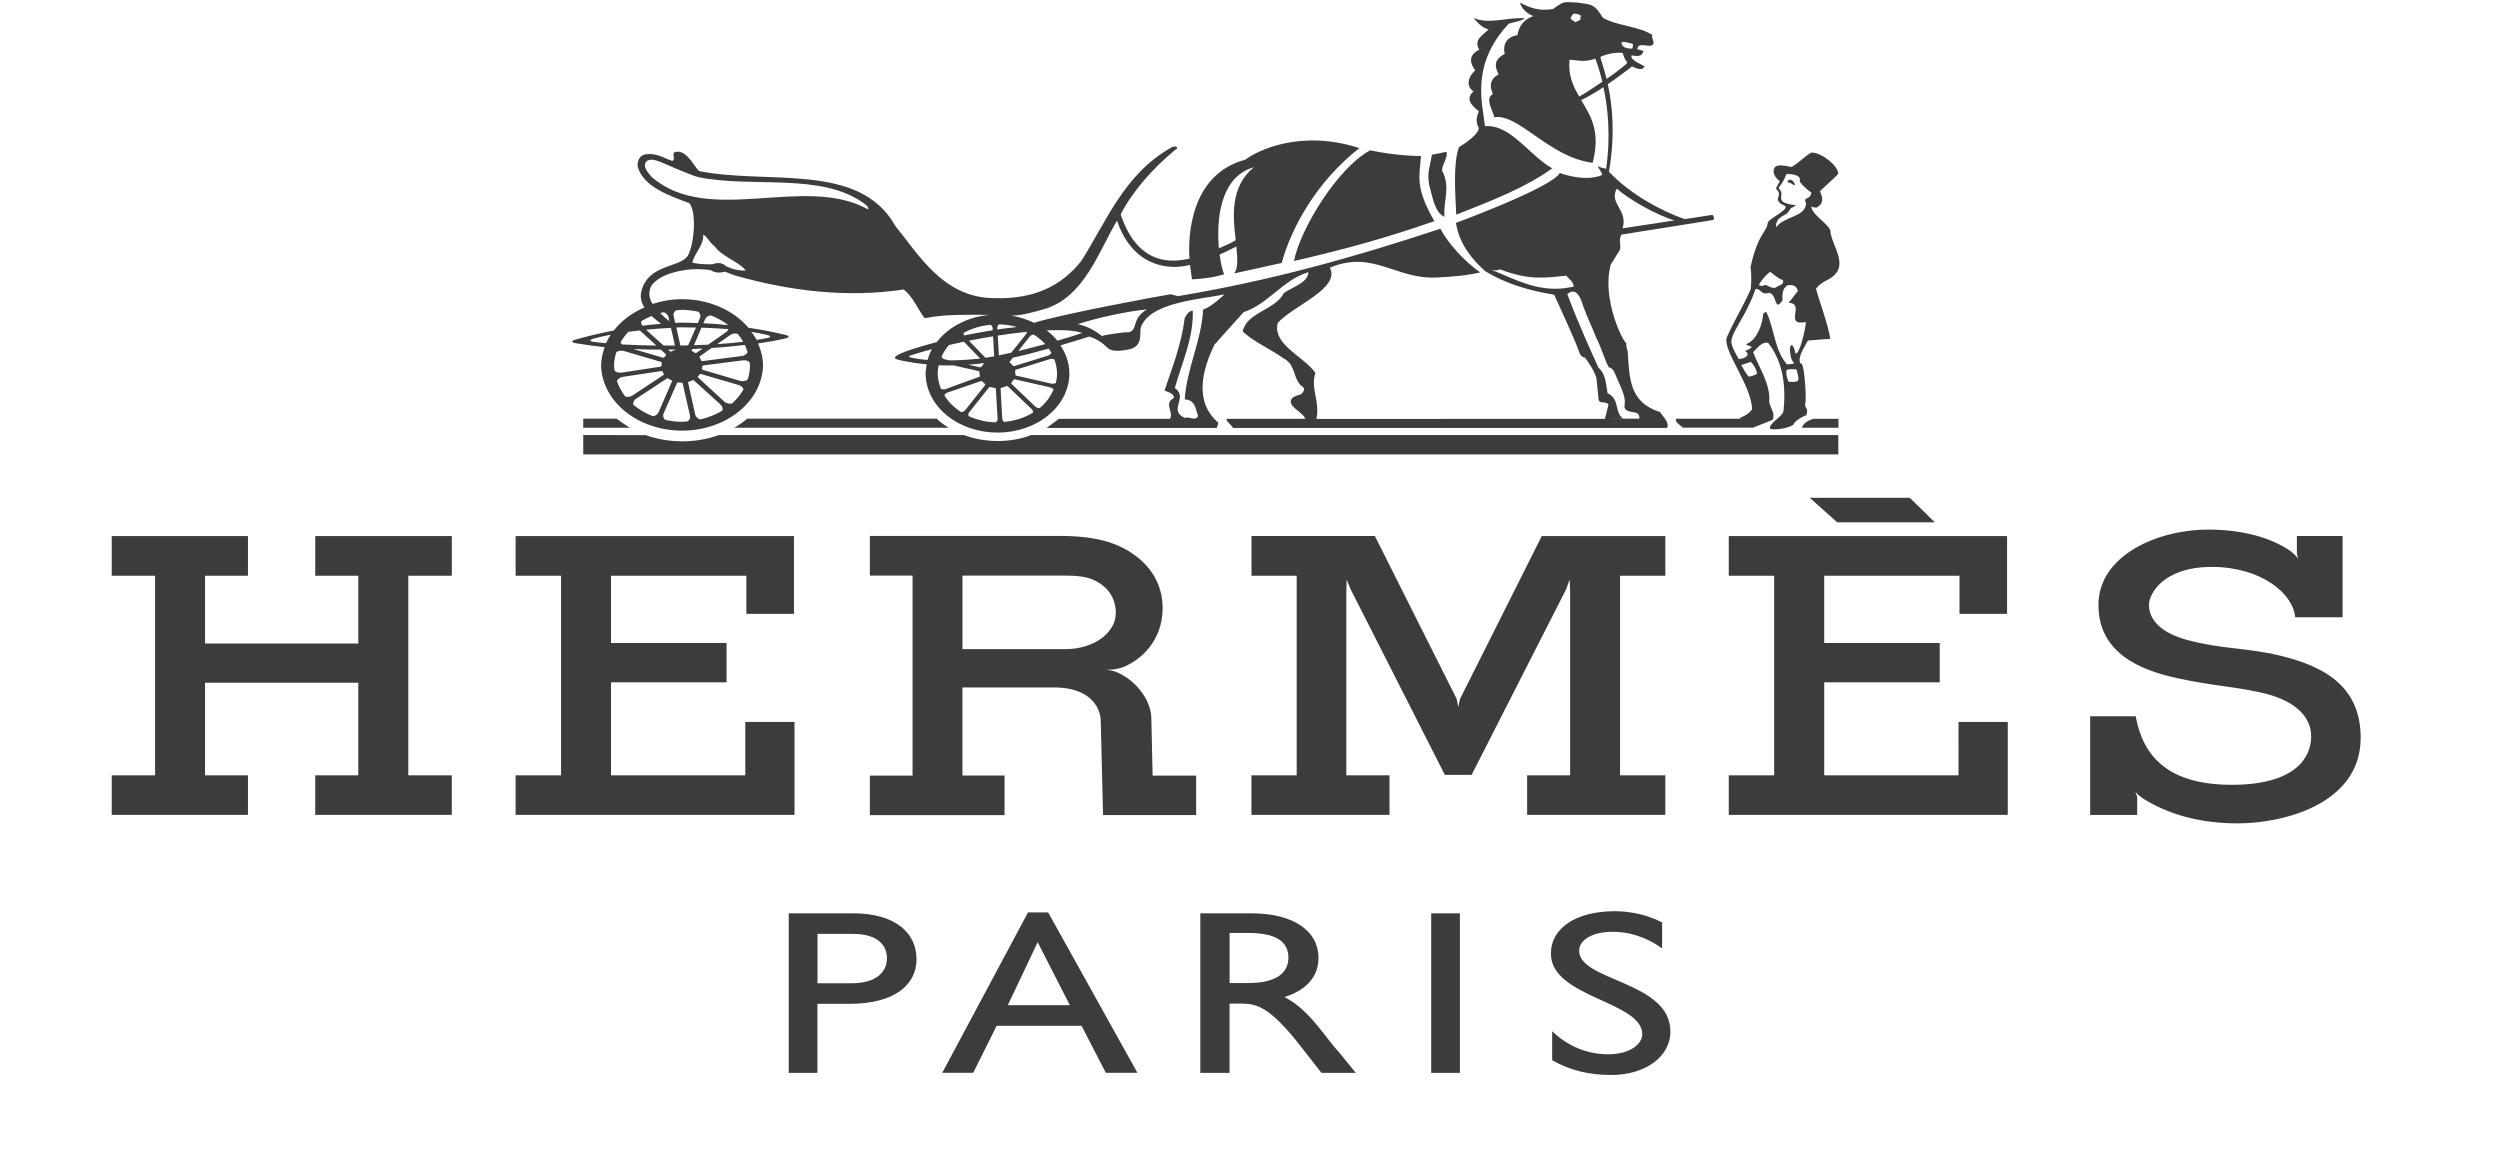
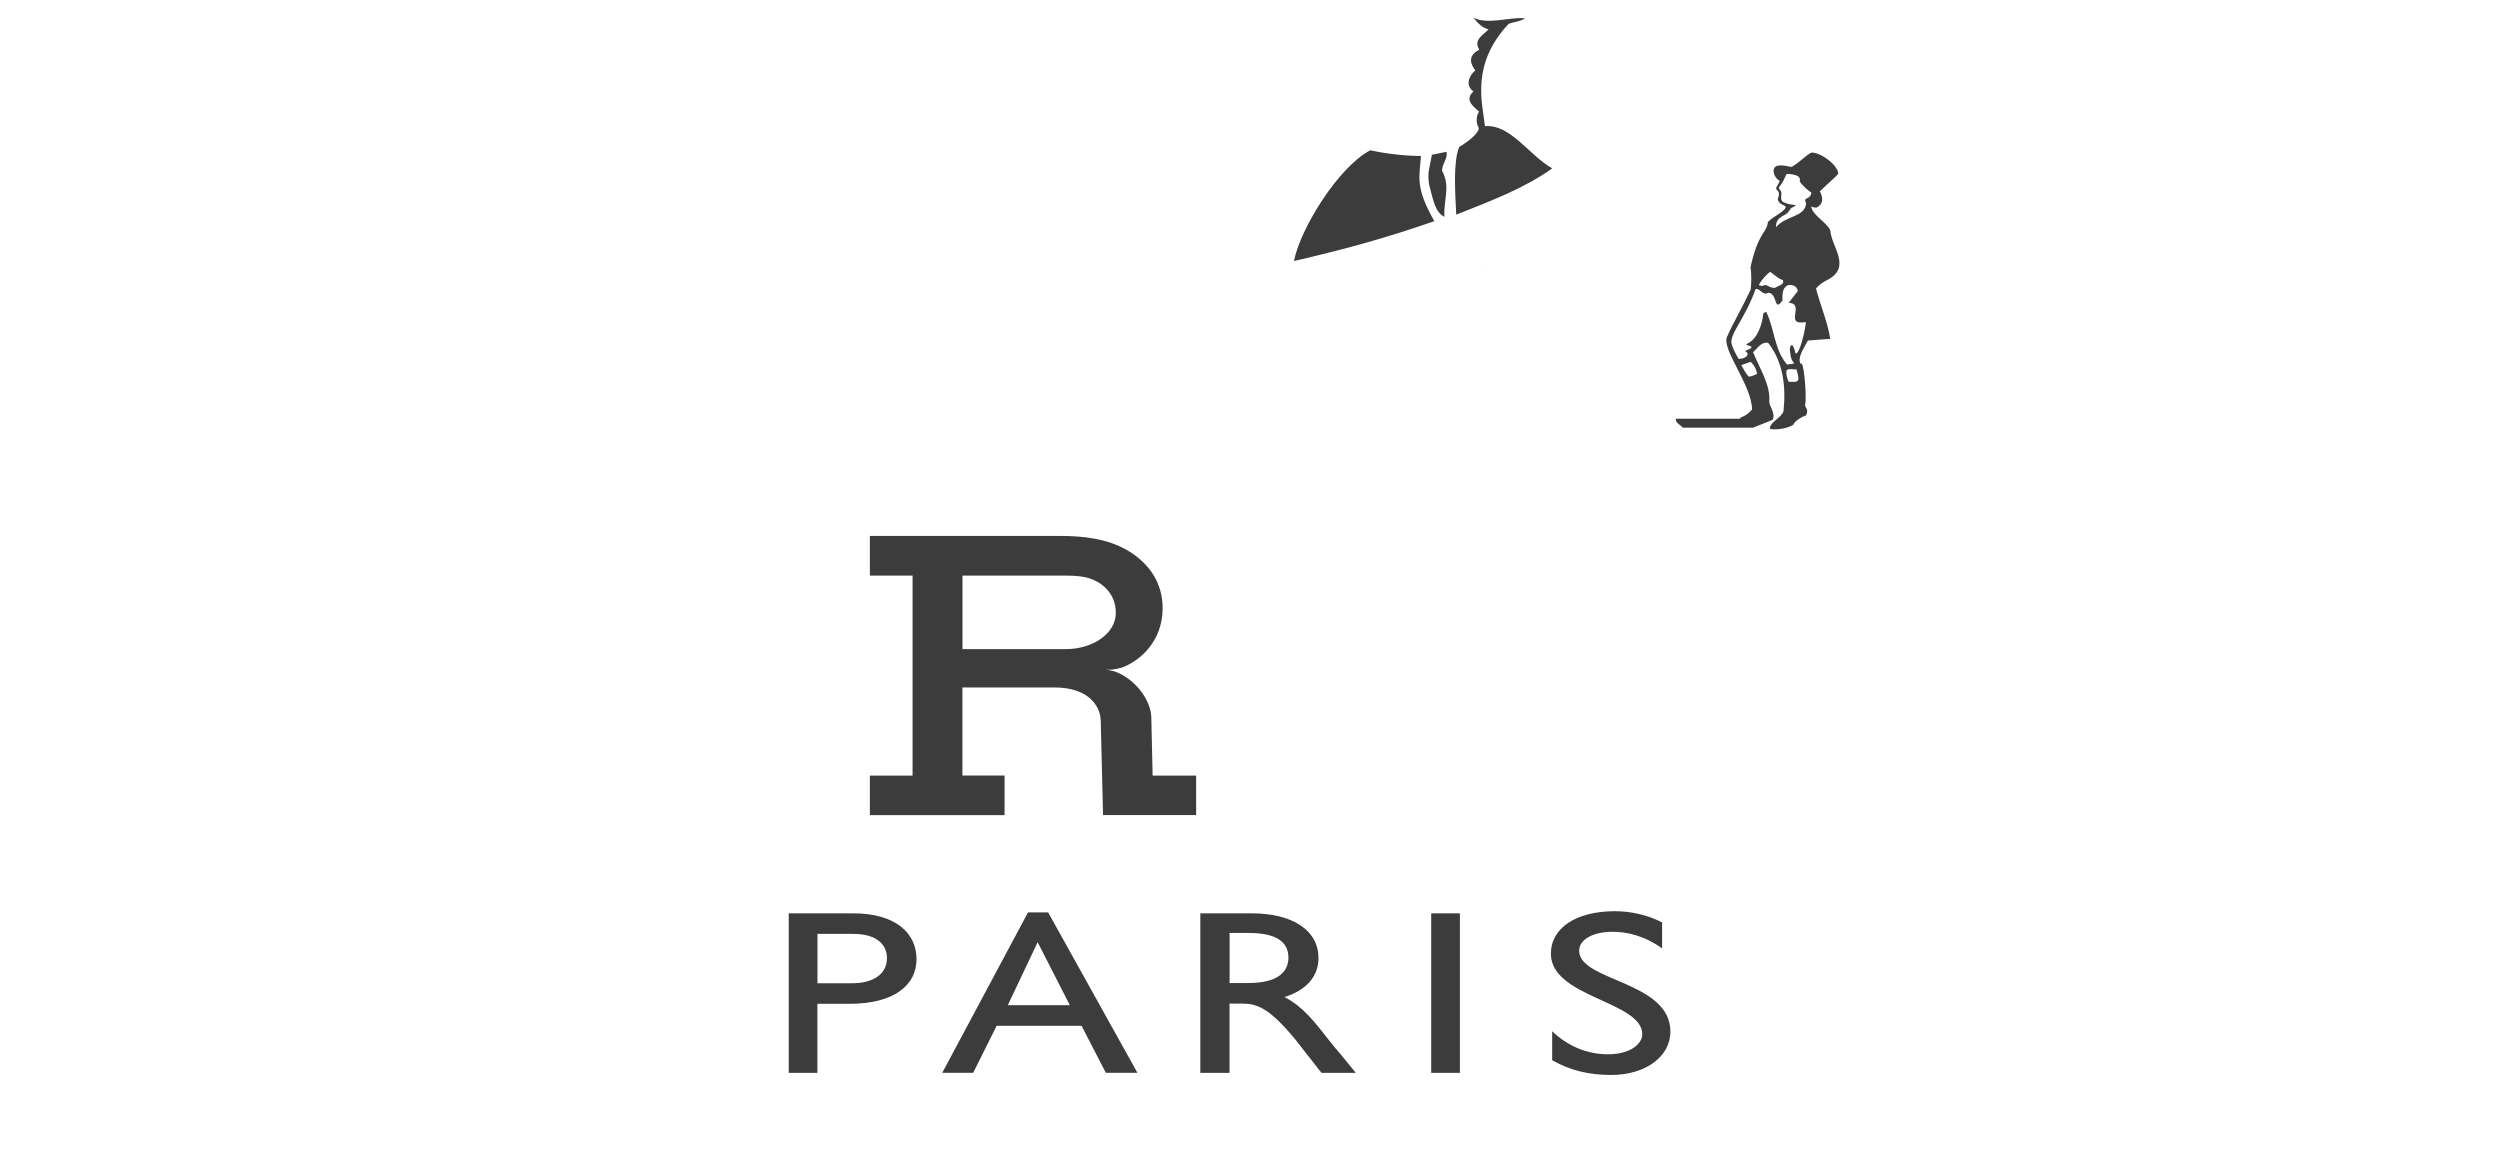
<svg xmlns="http://www.w3.org/2000/svg" width="77" height="36" viewBox="0 0 77 36" fill="none">
  <g clip-path="url(#clip0_3188_76769)">
-     <path d="M9.709 17.733H11.036V19.82H6.316V17.733H7.637V16.51H3.441V17.733H4.776V23.881H3.441V25.098H7.637V23.881H6.315V21.028H11.035V23.881H9.709V25.098H13.915V23.881H12.576V17.733H13.916V16.51H9.71M60.322 23.881H56.186V21.016H59.744V19.804H56.185V17.733H60.353V18.908H61.818V16.51H53.246V17.733H54.644V23.881H53.246V25.098H61.839V22.236H60.323M24.471 22.236H22.955V23.881H18.819V21.016H22.378V19.804H18.819V17.733H22.988V18.908H24.454V16.51H15.881V17.733H17.28V23.881H15.88V25.098H24.471M56.585 16.087H59.591L58.822 15.332H55.74M70.199 20.187C69.15 19.941 68.409 19.997 67.342 19.704C66.379 19.438 66.188 18.95 66.188 18.627C66.188 18.302 66.614 17.461 68.127 17.461C69.643 17.461 70.635 18.285 70.691 19.012L70.697 19.008V19.012H72.152V16.508H70.744V17.053L70.788 17.223C70.778 17.199 70.738 17.13 70.59 17.009C70.588 17.006 70.588 17.005 70.588 17.002C70.141 16.672 69.29 16.311 68.01 16.311C66.459 16.311 64.632 17.103 64.632 18.633C64.632 20.125 65.941 20.645 67.051 20.886C68.163 21.129 68.731 21.129 69.658 21.336C70.584 21.542 71.184 22.002 71.184 22.683C71.184 23.327 70.702 24.172 68.743 24.172C66.78 24.172 66.005 23.302 65.778 22.055L65.762 22.061H64.377V25.1H65.825V24.532L65.82 24.528L65.768 24.377C65.768 24.377 65.82 24.479 65.985 24.573L65.999 24.59C66.732 25.052 67.694 25.36 68.926 25.36C70.301 25.36 72.709 24.779 72.709 22.721C72.704 21.249 71.755 20.555 70.199 20.186V20.187ZM47.036 23.881V25.098H51.292V23.881H49.897V17.733H51.292V16.51H47.487L44.968 21.529L44.916 21.775L44.865 21.525L42.346 16.509H38.546V17.732H39.938V23.88H38.544V25.097H42.797V23.881H41.467V18.227L41.477 17.854L41.6 18.151L44.501 23.865H45.326L48.237 18.15L48.344 17.849L48.36 18.188V23.881M17.964 12.895V13.175H19.4C19.258 13.087 19.121 12.994 18.99 12.895H17.964ZM56.626 12.899H55.879C55.671 12.932 55.518 13.077 55.501 13.175H56.625V12.899L56.626 12.899ZM17.964 13.995H56.62V13.4H31.758C31.123 13.65 30.317 13.638 29.688 13.4H22.14C21.427 13.658 20.606 13.656 19.891 13.403L17.964 13.399V13.993V13.995ZM28.849 12.895H23.011C22.991 12.928 22.724 13.118 22.616 13.175H29.221C29.084 13.094 28.959 13 28.849 12.895Z" fill="#3C3C3C" />
-     <path d="M18.626 10.687C18.555 10.875 18.517 11.071 18.513 11.268C18.531 11.802 18.802 12.31 19.268 12.683C19.733 13.055 20.357 13.264 21.007 13.264C21.656 13.264 22.28 13.056 22.746 12.683C23.212 12.31 23.483 11.803 23.502 11.269C23.502 11.026 23.442 10.795 23.347 10.579C23.634 10.537 23.915 10.488 24.192 10.424C24.323 10.395 24.318 10.347 24.215 10.321C23.846 10.227 23.453 10.156 23.051 10.094C22.822 9.823 22.517 9.602 22.161 9.449C21.805 9.295 21.41 9.215 21.008 9.215C20.687 9.215 20.384 9.269 20.105 9.36C20.101 9.358 20.097 9.353 20.095 9.352C20.038 9.267 20.006 9.173 20.001 9.077C19.995 8.981 20.017 8.885 20.065 8.796C20.319 8.456 20.882 8.323 21.345 8.291C21.5 8.284 21.874 8.299 21.914 8.335C22.004 8.395 22.16 8.416 22.325 8.368C22.484 8.418 22.524 8.457 22.705 8.503C24.295 8.949 26.055 9.185 27.834 8.916C28.112 9.133 28.266 9.513 28.46 9.775C28.513 9.842 28.576 9.726 29.452 9.701C29.761 9.691 30.141 9.693 30.471 9.699C29.788 9.764 29.201 10.08 28.853 10.536C28.305 10.68 27.882 10.817 27.724 10.896C27.529 10.993 27.493 11.046 27.724 11.096C28.003 11.156 28.274 11.195 28.544 11.222C28.526 11.313 28.51 11.407 28.51 11.502C28.51 11.985 28.743 12.448 29.158 12.79C29.573 13.132 30.136 13.324 30.724 13.324C31.311 13.324 31.874 13.132 32.289 12.79C32.704 12.448 32.937 11.985 32.937 11.502C32.937 11.188 32.832 10.896 32.662 10.638C32.941 10.556 33.234 10.465 33.546 10.366C33.786 10.437 33.95 10.556 34.123 10.721C34.263 10.851 34.581 10.8 34.77 10.762C35.076 10.696 35.124 10.495 35.122 10.266C35.122 10.162 35.128 10.06 35.188 9.977C35.546 9.305 36.979 9.217 37.713 9.068C37.713 9.068 37.329 9.448 37.057 9.533C37.002 10.513 36.545 11.367 36.49 12.302C36.836 12.314 36.821 12.633 36.904 12.815C36.808 12.986 36.641 12.815 36.49 12.872C35.964 12.633 36.614 12.246 36.185 11.95C36.405 11.165 36.767 10.4 36.737 9.568C36.599 9.58 36.546 9.705 36.489 9.796C36.391 10.584 36.115 11.302 35.866 12.03C35.977 12.076 36.17 12.121 36.157 12.258C35.824 12.43 36.17 12.705 36.032 12.9H32.614L32.235 13.181H37.476L37.527 13.022C36.754 12.361 37.045 11.369 37.403 10.617L38.303 9.614C39.05 9.375 39.507 8.623 40.296 8.383C40.296 8.703 39.811 8.84 39.548 9.022C39.273 9.557 38.4 9.614 38.275 10.208C38.607 10.527 39.104 10.732 39.52 11.028C39.95 11.245 39.795 11.701 40.142 11.929C40.199 11.997 40.142 12.1 40.044 12.157C39.68 12.229 39.691 12.431 39.911 12.6C40.051 12.707 40.212 12.848 40.194 12.9H37.775C37.775 12.991 37.873 13.026 37.979 13.181H51.34C51.44 13.026 51.222 12.843 51.129 12.69C50.185 12.396 50.19 11.662 50.135 10.852C50.145 10.819 50.081 10.742 50.091 10.575C49.95 10.466 49.33 9.167 49.612 8.149L49.818 7.815C50.012 7.586 49.806 7.464 49.943 7.225L52.759 6.777C52.809 6.755 52.796 6.661 52.743 6.618L51.888 6.749C51.208 6.513 50.211 5.993 49.555 5.286C49.759 4.141 49.657 3.212 49.52 2.593C49.931 2.312 50.267 2.046 50.267 2.046C50.551 2.186 50.612 2.12 50.651 2.044C50.606 2.001 50.184 1.854 50.254 1.704C50.52 1.761 50.579 1.694 50.62 1.571L50.433 1.517H50.427L50.457 1.434C50.512 1.343 50.763 1.429 50.859 1.406C51.026 1.322 50.839 1.195 50.895 1.081C50.504 0.809 49.797 0.8 49.369 0.547C49.237 0.343 49.183 0.258 49.044 0.175C48.901 0.092 48.281 0.045 48.166 0.076C48.052 0.109 47.834 0.277 47.834 0.277C47.39 0.353 47.122 0.235 46.816 0.082C46.816 0.082 46.881 0.372 47.231 0.494C46.922 0.598 46.785 0.813 46.735 1.082C46.31 1.153 46.294 1.502 46.349 1.661C46.001 1.832 46.035 2.059 46.158 2.289C45.847 2.46 45.894 2.708 45.983 2.898C45.721 3.03 45.983 3.397 46.023 3.611C46.773 3.484 47.709 4.847 49.054 5.014C49.307 4.042 48.99 3.565 48.699 3.085C48.918 2.98 49.156 2.836 49.386 2.684C49.521 3.299 49.617 4.191 49.467 5.209C49.457 5.201 49.447 5.195 49.441 5.186C49.356 5.186 49.272 5.14 49.204 5.118C49.218 5.151 49.372 5.353 49.341 5.39C49.341 5.39 48.906 5.628 48.041 5.328C47.81 5.773 44.843 6.865 44.843 6.865C44.954 7.54 45.343 7.987 45.745 8.353C46.382 8.741 47.063 8.941 47.867 9.078C48.035 9.437 48.579 10.63 48.63 10.822C48.684 11.013 48.813 11.013 48.813 11.013C48.891 11.099 49.144 11.479 49.172 11.662L49.236 12.306C49.263 12.454 49.497 12.343 49.541 12.468L49.432 12.901L40.544 12.903C40.669 12.391 40.351 11.943 40.516 11.487C40.158 10.974 39.189 10.621 39.353 9.948C39.825 9.413 41.291 8.891 40.96 8.244C42.292 7.687 42.994 8.615 44.256 8.547C44.696 8.527 45.185 8.487 45.588 8.39C45.09 8.035 44.614 7.512 44.363 7.045C41.719 7.921 39.148 8.643 36.281 9.121L36.06 9.063C35.842 9.091 32.684 9.675 31.847 9.943C31.627 9.834 31.386 9.758 31.134 9.718H31.208C31.476 9.718 31.885 9.6 32.175 9.517C33.402 9.148 33.854 7.711 34.404 6.797C34.886 8.218 36.004 8.334 36.652 8.157L36.713 8.603C36.713 8.603 37.279 8.586 37.704 8.446C37.661 8.362 37.604 8.136 37.564 7.84C37.822 7.73 37.961 7.649 38.079 7.593C38.114 7.93 38.139 8.249 38.017 8.42L39.476 8.099C39.757 7.06 40.52 5.617 41.868 4.562C40.058 3.97 38.702 4.647 38.358 4.918C36.654 5.366 36.586 7.301 36.637 7.967C36.342 8.015 35.103 8.368 34.517 6.603C34.859 5.926 35.506 5.172 36.234 4.585C36.297 4.541 36.224 4.472 36.078 4.542C34.616 5.368 34.081 6.822 33.295 8.05C32.678 8.813 31.846 9.226 30.599 9.182C29.041 9.162 28.287 7.825 27.573 6.956C26.479 4.984 23.648 5.692 21.544 5.271C21.427 5.221 21.193 4.651 20.858 4.672C20.62 4.687 20.844 4.889 20.707 4.957C20.443 4.866 20.221 4.706 19.89 4.752C19.682 4.786 19.626 4.968 19.641 5.128C19.807 5.755 20.623 6.029 21.232 6.257C21.466 6.545 21.379 7.538 21.184 7.879C20.933 8.259 19.946 8.124 19.749 8.995C19.71 9.171 19.759 9.325 19.847 9.47C19.464 9.636 19.139 9.88 18.905 10.18C18.487 10.263 18.078 10.356 17.697 10.468C17.596 10.498 17.596 10.546 17.727 10.57C18.021 10.62 18.323 10.661 18.628 10.693L18.626 10.687ZM49.798 5.81C50.159 6.135 51.023 6.628 51.575 6.789L49.975 7.033C50.156 6.475 49.541 6.261 49.798 5.81ZM49.971 1.296C50.031 1.276 50.199 1.329 50.269 1.344C50.311 1.352 50.295 1.427 50.274 1.493C50.169 1.511 50.007 1.464 49.985 1.418C49.955 1.369 49.911 1.318 49.971 1.296ZM49.984 1.635C50.004 1.732 50.052 1.842 50.121 1.924C50.119 1.969 49.823 2.194 49.482 2.432C49.397 2.088 49.311 1.851 49.291 1.756C49.426 1.677 49.793 1.591 49.984 1.635ZM48.453 0.426C48.513 0.41 48.636 0.443 48.669 0.462C48.702 0.483 48.675 0.567 48.673 0.595C48.673 0.623 48.52 0.682 48.52 0.682C48.52 0.682 48.376 0.591 48.377 0.563L48.37 0.561C48.394 0.514 48.422 0.469 48.453 0.426ZM48.641 2.974C48.452 2.66 48.299 2.327 48.339 1.842C48.522 1.839 48.787 1.937 49.137 1.807C49.137 1.807 49.246 2.076 49.353 2.517C49.092 2.697 48.821 2.871 48.641 2.974ZM46.246 8.435C45.674 8.199 46.031 8.397 46.196 8.295C47.103 8.639 47.559 8.559 48.238 8.491C48.335 8.594 48.469 8.69 48.469 8.826C47.639 9.02 46.993 8.768 46.245 8.436L46.246 8.435ZM49.512 12.112C49.459 11.75 49.434 11.494 49.231 11.322C49.07 10.961 48.604 9.96 48.273 9.057C48.474 8.894 48.63 8.979 48.763 9.428C48.891 9.79 49.044 10.089 49.16 10.391C49.315 10.695 49.431 11.1 49.55 11.313C49.55 11.313 49.654 11.328 49.713 11.443C50.004 12.112 50.08 12.22 50.031 12.539C50.101 12.789 50.529 12.585 50.489 12.894H49.582L49.982 12.891C49.706 12.652 49.901 12.295 49.512 12.112ZM31.813 12.711C31.562 12.866 31.261 12.964 30.933 12.995C30.901 12.987 30.872 12.934 30.87 12.9L30.818 11.969C30.816 11.959 30.836 11.949 30.849 11.944C30.877 11.936 30.954 11.911 30.985 11.897C30.997 11.891 31.028 11.888 31.038 11.897L31.781 12.605C31.807 12.632 31.831 12.69 31.811 12.713L31.813 12.711ZM30.665 13.009C30.364 13.001 30.083 12.93 29.835 12.817C29.815 12.794 29.822 12.733 29.845 12.706L30.465 11.927C30.471 11.919 30.495 11.919 30.509 11.922C30.535 11.929 30.596 11.943 30.632 11.947C30.646 11.947 30.672 11.963 30.672 11.974L30.727 12.908C30.729 12.941 30.697 12.999 30.664 13.007L30.665 13.009ZM29.099 11.069C29.059 11.059 28.998 11.015 29 10.987C29.058 10.858 29.131 10.736 29.226 10.627C29.377 10.591 29.532 10.557 29.688 10.524L30.19 11.045L30.167 11.047C29.842 11.08 29.538 11.097 29.249 11.1L29.099 11.067V11.069ZM30.511 10.004C30.541 10.014 30.571 10.066 30.571 10.099L30.576 10.171C30.275 10.219 29.98 10.273 29.697 10.332C29.679 10.302 29.67 10.266 29.685 10.25C29.926 10.115 30.207 10.033 30.508 10.004L30.511 10.004ZM30.353 11.02L29.843 10.494C30.09 10.445 30.338 10.399 30.587 10.359L30.622 10.974C30.521 10.994 30.438 11.008 30.353 11.02ZM30.304 11.185C30.302 11.191 30.304 11.197 30.3 11.202C30.276 11.23 30.255 11.259 30.235 11.29C30.229 11.301 30.205 11.316 30.19 11.315L29.824 11.232C29.98 11.219 30.14 11.207 30.305 11.184L30.304 11.185ZM30.98 11.073C30.974 11.081 30.95 11.081 30.936 11.077H30.931L30.984 11.067L30.981 11.072L30.98 11.073ZM30.766 10.945L30.731 10.336C31.038 10.288 31.34 10.248 31.628 10.22C31.625 10.245 31.616 10.27 31.602 10.293L31.148 10.861C31.013 10.894 30.889 10.92 30.766 10.945ZM31.723 10.358C31.743 10.331 31.807 10.3 31.841 10.306C31.972 10.39 32.092 10.488 32.193 10.598C31.922 10.672 31.64 10.743 31.361 10.812L31.723 10.358ZM30.719 10.149L30.717 10.091C30.715 10.056 30.747 9.995 30.779 9.99C30.97 9.994 31.151 10.024 31.321 10.072C31.12 10.094 30.922 10.118 30.719 10.148V10.149ZM30.694 9.988C30.704 9.988 30.712 9.985 30.721 9.985L30.745 9.987H30.693L30.694 9.988ZM28.066 11.016C27.968 10.991 27.991 10.966 28.05 10.945C28.248 10.881 28.47 10.817 28.702 10.755C28.645 10.861 28.602 10.972 28.568 11.086C28.398 11.075 28.23 11.051 28.066 11.016ZM28.914 11.251C29.063 11.258 29.215 11.256 29.369 11.254L30.148 11.43C30.158 11.432 30.166 11.451 30.166 11.463C30.166 11.488 30.171 11.554 30.18 11.583C30.18 11.594 30.17 11.603 30.158 11.607L29.119 11.985C29.081 11.997 29.006 11.996 28.982 11.975C28.918 11.822 28.883 11.662 28.88 11.501C28.88 11.415 28.894 11.333 28.91 11.253L28.914 11.251ZM29.03 12.092L29.027 12.086C29.027 12.088 29.029 12.09 29.03 12.092ZM29.086 12.178C29.086 12.149 29.141 12.106 29.176 12.093L30.22 11.735C30.23 11.73 30.25 11.743 30.258 11.751C30.276 11.769 30.303 11.797 30.328 11.817C30.34 11.825 30.351 11.85 30.345 11.859L29.722 12.64C29.7 12.668 29.632 12.698 29.6 12.69C29.385 12.553 29.21 12.378 29.088 12.178H29.086ZM29.705 12.758C29.695 12.753 29.688 12.748 29.679 12.743L29.706 12.758L29.705 12.758ZM32.024 12.568C31.994 12.582 31.919 12.551 31.89 12.526L31.151 11.818C31.141 11.812 31.149 11.793 31.157 11.783C31.176 11.758 31.194 11.733 31.21 11.707C31.217 11.696 31.24 11.68 31.255 11.682L32.349 11.931C32.383 11.94 32.44 11.97 32.452 11.997C32.358 12.212 32.216 12.409 32.024 12.568ZM32.524 11.791C32.506 11.816 32.423 11.824 32.383 11.816L31.294 11.568C31.281 11.565 31.274 11.546 31.274 11.535C31.274 11.5 31.271 11.466 31.266 11.431C31.263 11.42 31.271 11.395 31.283 11.39L32.341 11.059C32.378 11.048 32.452 11.054 32.477 11.074C32.524 11.21 32.557 11.35 32.557 11.498C32.557 11.598 32.544 11.697 32.522 11.792L32.524 11.791ZM32.383 10.861C32.383 10.89 32.328 10.936 32.291 10.948L32.361 10.928L31.234 11.277C31.222 11.281 31.204 11.269 31.196 11.26C31.171 11.232 31.144 11.206 31.116 11.18C31.102 11.172 31.093 11.149 31.098 11.139L31.196 11.017C31.539 10.943 31.909 10.847 32.3 10.736C32.33 10.778 32.36 10.819 32.384 10.862L32.383 10.861ZM35.324 9.531C34.834 9.822 35.065 10.165 34.762 10.233C34.652 10.22 34.035 10.313 33.939 10.349C33.731 10.19 33.52 10.055 33.2 9.985C33.808 9.78 34.77 9.577 35.324 9.531ZM33.332 10.254C33.226 10.295 32.945 10.384 32.567 10.493C32.473 10.377 32.362 10.27 32.238 10.175C32.712 10.154 33.098 10.175 33.332 10.254ZM38.62 5.149C37.879 5.762 37.974 6.678 38.061 7.398C37.89 7.501 37.679 7.587 37.543 7.649C37.462 6.765 37.577 5.447 38.62 5.149ZM20.08 5.46C19.955 5.323 19.773 5.113 19.914 4.97C20.019 4.864 20.231 4.947 20.356 4.993C20.461 5.038 21.291 5.406 21.517 5.457C23.194 5.801 25.312 5.295 26.641 6.286C26.706 6.336 26.753 6.383 26.739 6.451C24.789 5.357 21.852 6.975 20.08 5.46ZM21.658 7.226C21.796 7.295 21.852 7.477 22.004 7.579C22.253 7.921 22.724 8.035 22.973 8.331C22.889 8.337 22.804 8.332 22.722 8.316C22.559 8.29 22.495 8.25 22.358 8.201C22.286 8.104 22.105 8.072 21.962 8.135C21.849 8.151 21.534 8.139 21.326 8.093C21.366 7.819 21.687 7.556 21.657 7.226L21.658 7.226ZM19.706 10.176L20.216 10.643C19.847 10.641 19.491 10.627 19.152 10.608C19.126 10.578 19.112 10.55 19.119 10.533C19.184 10.421 19.264 10.317 19.355 10.219C19.469 10.203 19.588 10.19 19.706 10.178V10.176ZM22.73 10.292C22.792 10.366 22.842 10.446 22.89 10.527C22.64 10.558 22.372 10.581 22.091 10.599L22.49 10.318C22.59 10.252 22.705 10.266 22.73 10.292ZM22.378 10.219L21.812 10.616C21.668 10.624 21.521 10.627 21.374 10.632L21.605 10.092C21.892 10.1 22.171 10.117 22.431 10.138C22.419 10.167 22.409 10.196 22.381 10.219H22.378ZM22.24 12.653C22.039 12.773 21.812 12.863 21.567 12.919C21.523 12.915 21.439 12.858 21.415 12.776L21.194 11.79C21.19 11.778 21.196 11.762 21.211 11.757C21.253 11.746 21.294 11.73 21.332 11.711C21.345 11.702 21.362 11.708 21.372 11.717L22.19 12.458C22.27 12.535 22.267 12.624 22.24 12.652V12.653ZM20.508 10.909C20.517 10.917 20.521 10.936 20.512 10.945C20.487 10.97 20.478 10.979 20.458 11.009C20.451 11.021 20.434 11.022 20.418 11.017L19.507 10.75C19.788 10.763 20.071 10.769 20.353 10.769L20.508 10.909ZM21.411 10.872C21.383 10.851 21.353 10.833 21.32 10.818C21.305 10.812 21.3 10.802 21.306 10.788L21.324 10.75L21.641 10.736L21.45 10.869C21.44 10.877 21.423 10.88 21.411 10.872ZM21.195 10.636C21.115 10.638 21.038 10.642 20.96 10.643H20.956L20.831 10.089C20.871 10.088 20.906 10.084 20.945 10.081C21.111 10.081 21.272 10.086 21.435 10.089L21.194 10.637L21.195 10.636ZM20.665 10.098L20.788 10.643C20.672 10.645 20.557 10.645 20.439 10.643L19.897 10.156C20.146 10.131 20.401 10.112 20.665 10.098ZM20.801 10.767C20.798 10.77 20.801 10.777 20.795 10.779C20.753 10.791 20.712 10.807 20.674 10.826C20.66 10.835 20.644 10.829 20.634 10.82L20.578 10.769C20.652 10.767 20.728 10.769 20.802 10.766L20.801 10.767ZM19.074 10.602C19.077 10.595 19.084 10.588 19.087 10.579C19.084 10.588 19.079 10.595 19.074 10.603V10.602ZM18.981 10.851C19.004 10.821 19.111 10.783 19.214 10.81L20.361 11.147C20.374 11.15 20.386 11.164 20.383 11.176C20.377 11.207 20.373 11.238 20.373 11.269C20.373 11.282 20.36 11.289 20.346 11.293L19.147 11.477C19.029 11.491 18.947 11.444 18.93 11.411C18.924 11.361 18.913 11.315 18.913 11.265C18.913 11.122 18.939 10.985 18.981 10.851ZM19.001 11.739C19.005 11.702 19.074 11.627 19.177 11.608L20.372 11.428C20.379 11.427 20.387 11.428 20.394 11.431C20.401 11.434 20.406 11.439 20.408 11.445C20.42 11.473 20.424 11.486 20.446 11.516C20.453 11.527 20.449 11.539 20.436 11.549L19.486 12.178C19.383 12.242 19.275 12.228 19.25 12.203C19.14 12.059 19.057 11.902 19.001 11.739ZM19.287 12.248C19.277 12.237 19.267 12.227 19.259 12.215C19.265 12.225 19.278 12.237 19.287 12.248ZM19.511 12.473C19.489 12.444 19.505 12.34 19.589 12.282L20.539 11.659C20.549 11.647 20.566 11.645 20.579 11.655C20.606 11.675 20.649 11.702 20.685 11.718C20.7 11.725 20.705 11.735 20.697 11.749L20.286 12.693C20.241 12.788 20.149 12.825 20.108 12.819C19.887 12.732 19.685 12.615 19.512 12.472L19.511 12.473ZM20.206 12.859C20.194 12.856 20.181 12.851 20.169 12.846L20.206 12.859ZM20.493 12.934C20.455 12.915 20.403 12.829 20.435 12.745L20.851 11.798C20.855 11.786 20.869 11.778 20.884 11.78C20.921 11.786 20.954 11.788 20.997 11.788C21.014 11.788 21.024 11.8 21.027 11.813L21.251 12.8C21.269 12.896 21.216 12.957 21.176 12.977C21.12 12.981 21.064 12.991 21.005 12.991C20.828 12.991 20.659 12.969 20.495 12.934H20.493ZM22.471 12.496C22.481 12.487 22.491 12.479 22.497 12.471C22.487 12.479 22.48 12.487 22.471 12.496ZM22.544 12.425C22.507 12.444 22.389 12.438 22.313 12.374L21.501 11.627C21.491 11.619 21.487 11.602 21.498 11.592C21.519 11.572 21.536 11.55 21.55 11.527C21.557 11.515 21.575 11.512 21.589 11.519L22.753 11.859C22.873 11.898 22.904 11.977 22.893 12.008C22.803 12.16 22.687 12.3 22.549 12.425H22.544ZM22.895 11.994C22.913 11.969 22.932 11.93 22.951 11.89C22.934 11.925 22.915 11.959 22.895 11.993V11.994ZM23.029 11.683C23.013 11.714 22.909 11.76 22.801 11.732L21.643 11.39C21.63 11.387 21.618 11.373 21.62 11.361C21.626 11.33 21.63 11.315 21.63 11.281C21.63 11.268 21.644 11.26 21.658 11.256L22.879 11.099C23 11.087 23.076 11.134 23.088 11.168C23.09 11.201 23.098 11.234 23.098 11.267C23.098 11.41 23.072 11.548 23.031 11.682L23.029 11.683ZM23.024 10.838C23.024 10.878 22.954 10.949 22.849 10.965L21.635 11.122C21.627 11.123 21.62 11.122 21.613 11.119C21.607 11.116 21.601 11.111 21.599 11.106C21.586 11.071 21.569 11.038 21.548 11.007C21.538 10.996 21.542 10.984 21.553 10.974L21.915 10.719C22.26 10.698 22.602 10.665 22.942 10.624C22.975 10.694 22.999 10.765 23.022 10.839L23.024 10.838ZM23.649 10.321C23.728 10.341 23.755 10.384 23.655 10.407C23.551 10.43 23.424 10.448 23.304 10.469C23.259 10.381 23.199 10.301 23.14 10.221C23.329 10.251 23.502 10.283 23.648 10.32L23.649 10.321ZM21.665 9.955L21.715 9.837C21.759 9.742 21.856 9.71 21.9 9.716C22.095 9.793 22.274 9.893 22.432 10.014C22.177 9.986 21.921 9.967 21.664 9.956L21.665 9.955ZM21.506 9.6C21.543 9.622 21.593 9.711 21.561 9.794L21.493 9.951C21.308 9.944 21.124 9.936 20.938 9.937C20.89 9.937 20.845 9.946 20.796 9.946L20.748 9.734C20.73 9.637 20.785 9.574 20.827 9.558C20.887 9.554 20.943 9.543 21.002 9.543C21.177 9.543 21.344 9.566 21.506 9.6ZM20.432 9.616C20.477 9.62 20.565 9.677 20.588 9.761L20.618 9.896C20.515 9.818 20.42 9.733 20.335 9.642L20.433 9.617L20.432 9.616ZM20.362 9.974C20.167 9.989 19.974 10.007 19.782 10.032C19.742 9.967 19.74 9.908 19.762 9.886C19.857 9.828 19.96 9.777 20.069 9.733C20.155 9.814 20.253 9.894 20.362 9.974ZM18.252 10.438C18.409 10.392 18.599 10.349 18.81 10.308C18.755 10.392 18.706 10.48 18.665 10.57C18.521 10.556 18.373 10.543 18.253 10.524C18.151 10.509 18.175 10.461 18.252 10.438ZM55.096 5.544C55.054 5.573 55.04 5.613 55.074 5.618C55.138 5.628 55.174 5.647 55.248 5.703C55.289 5.719 55.279 5.668 55.269 5.64C55.228 5.561 55.144 5.513 55.098 5.544H55.096Z" fill="#3C3C3C" />
    <path d="M53.589 12.898H51.616C51.591 13.008 51.746 13.088 51.837 13.173H53.992L54.594 12.932C54.701 12.717 54.486 12.527 54.494 12.353C54.53 11.836 54.18 11.32 53.995 10.847C54.115 10.742 54.266 10.5 54.464 10.565C54.925 11.156 55.011 11.911 54.932 12.663C54.885 12.849 54.501 13.018 54.513 13.194C54.52 13.255 55.025 13.228 55.234 13.082C55.271 12.961 55.542 12.813 55.629 12.795C55.725 12.568 55.575 12.576 55.599 12.438C55.647 12.344 55.583 11.319 55.497 11.209C55.464 11.193 55.453 11.193 55.451 11.195C55.355 10.992 55.59 10.68 55.684 10.488L56.373 10.436C56.291 9.932 56.072 9.409 55.933 8.891C56.017 8.771 56.17 8.676 56.31 8.608C57.035 8.214 56.396 7.578 56.372 7.088C56.248 6.833 55.823 6.635 55.784 6.354C55.872 6.41 55.939 6.387 55.958 6.391C56.166 6.274 56.156 6.104 56.053 5.892C56.368 5.583 56.561 5.441 56.619 5.342C56.599 5.084 56.094 4.698 55.798 4.698C55.623 4.777 55.507 4.938 55.185 5.142C55.175 5.153 54.8 5.035 54.687 5.134C54.576 5.209 54.614 5.448 54.817 5.578C54.792 5.641 54.769 5.666 54.727 5.743C54.705 5.781 54.694 5.822 54.724 5.844C54.79 5.894 54.814 5.97 54.767 6.089C54.717 6.214 54.887 6.307 54.947 6.325C54.958 6.327 54.978 6.345 54.998 6.366C55.02 6.505 54.448 6.755 54.448 6.862C54.402 7.187 54.157 7.154 53.918 8.221C53.948 8.48 53.944 8.709 53.922 8.913C53.629 9.551 53.39 9.918 53.191 10.379C53.026 10.759 53.95 11.86 53.964 12.61C53.763 12.858 53.602 12.823 53.589 12.897V12.898ZM55.088 11.755C55.041 11.653 55.002 11.51 55.026 11.403C55.106 11.339 55.257 11.387 55.333 11.377C55.426 11.732 55.449 11.782 55.089 11.757L55.088 11.755ZM55.095 6.502C55.121 6.486 55.145 6.433 55.16 6.414C55.465 6.254 55.255 6.369 54.953 6.238C54.854 6.197 54.852 6.119 54.864 6.009C54.882 5.873 54.814 5.846 54.788 5.803C54.778 5.784 54.825 5.718 54.864 5.67C54.934 5.583 54.998 5.401 55.031 5.356C55.535 5.373 55.422 5.556 55.435 5.589C55.475 5.679 55.686 5.87 55.79 5.931C55.76 6.182 55.521 6.034 55.627 6.263C55.599 6.697 54.972 6.643 54.704 7C54.676 6.646 55.055 6.647 55.095 6.502V6.502ZM54.523 8.373C54.659 8.475 54.804 8.603 54.908 8.624C54.981 8.773 54.758 8.794 54.678 8.864C54.49 8.887 54.419 8.724 54.31 8.798C54.285 8.814 54.173 8.795 54.175 8.777C54.235 8.645 54.402 8.455 54.522 8.372L54.523 8.373ZM53.333 10.588C53.263 10.287 53.749 9.819 54.072 8.902C54.205 8.864 54.275 9.114 54.464 9.018C54.755 9.023 54.63 9.647 54.901 9.251C54.895 9.076 54.889 8.879 55.058 8.786C55.241 8.751 55.359 8.835 55.371 8.967L55.09 9.328C55.622 9.344 54.919 10.048 55.622 9.919C55.599 10.184 55.426 10.925 55.303 10.888C55.206 10.477 55.128 10.648 55.128 10.769C55.148 10.928 55.144 11.058 55.259 11.187C55.221 11.22 55.078 11.216 55.038 11.224C54.64 10.757 54.656 10.117 54.4 9.609C54.357 9.608 54.303 9.651 54.305 9.688C54.275 9.994 54.13 10.435 53.825 10.58C53.635 10.673 54.245 10.617 53.745 10.81C53.936 10.914 53.76 11.055 53.55 11.055C53.446 10.872 53.365 10.72 53.334 10.587L53.333 10.588ZM53.86 11.601C53.788 11.531 53.677 11.331 53.632 11.244L53.923 11.145C54.013 11.227 54.103 11.381 54.116 11.516C54.051 11.545 53.961 11.595 53.86 11.601ZM44.49 6.676C44.447 6.189 44.691 5.775 44.415 5.255C44.418 5.04 44.6 4.875 44.551 4.676L44.103 4.766C44.034 5.175 43.952 5.311 44.019 5.697C44.138 6.139 44.198 6.541 44.489 6.677L44.49 6.676ZM39.855 8.039C41.571 7.643 42.756 7.304 44.178 6.812C43.586 5.771 43.716 5.47 43.766 4.804C43.766 4.804 43.044 4.813 42.203 4.629C41.208 5.158 40.045 7.051 39.855 8.039ZM45.745 8.341C45.653 8.267 45.789 8.386 45.745 8.341V8.341ZM47.808 5.185C47.085 4.775 46.525 3.821 45.737 3.886C45.66 3.183 45.288 1.991 46.467 0.733C46.619 0.676 46.868 0.653 46.964 0.562C46.483 0.52 45.848 0.766 45.389 0.551C45.389 0.551 45.601 0.857 45.848 0.903C45.686 1.085 45.37 1.214 45.562 1.531C45.169 1.723 45.317 2.012 45.439 2.167C45.242 2.334 45.123 2.634 45.383 2.816C45.062 3.1 45.461 3.34 45.554 3.436C45.392 3.72 45.548 3.939 45.548 3.939C45.542 4.143 45.1 4.434 44.941 4.529C44.75 5.008 44.823 5.972 44.852 6.611C45.926 6.188 46.98 5.785 47.808 5.185ZM35.461 22.125C35.461 21.621 35.053 21.026 34.491 20.747C34.354 20.678 34.2 20.637 34.04 20.626C34.176 20.633 34.361 20.625 34.535 20.565C34.54 20.563 34.546 20.562 34.553 20.562C35.121 20.353 35.809 19.748 35.809 18.727C35.809 17.973 35.415 17.364 34.745 16.963C34.119 16.59 33.376 16.506 32.634 16.506H26.792V17.728H28.107V23.888H26.792V25.106H30.941V23.887H29.643V21.174H32.511C33.5 21.184 33.882 21.719 33.902 22.18L33.974 25.105H36.841V23.888H35.501L35.461 22.125ZM32.821 19.993H29.644V17.729H32.651C32.962 17.729 33.349 17.721 33.651 17.847C34.021 18.002 34.367 18.335 34.367 18.878C34.367 19.506 33.668 19.993 32.821 19.993ZM26.273 28.13H24.293V33.044H25.176V30.918H26.156C27.581 30.918 28.229 30.314 28.229 29.543C28.229 28.764 27.616 28.13 26.273 28.13ZM26.237 30.285H25.178V28.764H26.274C27.078 28.764 27.318 29.152 27.318 29.511C27.318 30.003 26.896 30.285 26.237 30.285ZM31.663 28.102L29.021 33.043H29.974L30.697 31.594H33.312L34.06 33.043H35.033L32.283 28.102H31.661H31.663ZM31.04 30.96L31.96 29.019L32.951 30.96H31.04ZM44.081 28.13H44.965V33.044H44.081V28.13ZM48.638 29.283C48.638 28.936 49.067 28.699 49.666 28.699C50.107 28.699 50.642 28.815 51.193 29.211V28.41C50.758 28.187 50.256 28.067 49.743 28.065C48.55 28.065 47.768 28.575 47.768 29.376C47.768 30.723 50.582 30.838 50.582 31.855C50.582 32.127 50.249 32.472 49.523 32.472C48.883 32.472 48.284 32.22 47.807 31.762V32.654C48.351 32.964 48.921 33.109 49.627 33.109C50.676 33.109 51.448 32.545 51.448 31.776C51.452 30.212 48.638 30.227 48.638 29.283ZM40.959 32.071C40.48 31.459 40.132 31.005 39.563 30.709C40.233 30.501 40.609 30.075 40.609 29.507C40.609 28.658 39.819 28.131 38.552 28.131H36.97V33.045H37.87V30.911H38.248C38.707 30.911 39.084 31.026 39.911 32.035L40.701 33.044H41.758L41.293 32.472C41.177 32.342 41.065 32.208 40.959 32.071ZM38.449 30.278H37.872V28.735H38.45C39.324 28.735 39.673 29.016 39.683 29.477C39.69 29.89 39.416 30.277 38.45 30.277L38.449 30.278Z" fill="#3C3C3C" />
  </g>
  <defs>
    <clipPath id="clip0_3188_76769">
      <rect width="76.15" height="35.83" fill="white" />
    </clipPath>
  </defs>
</svg>